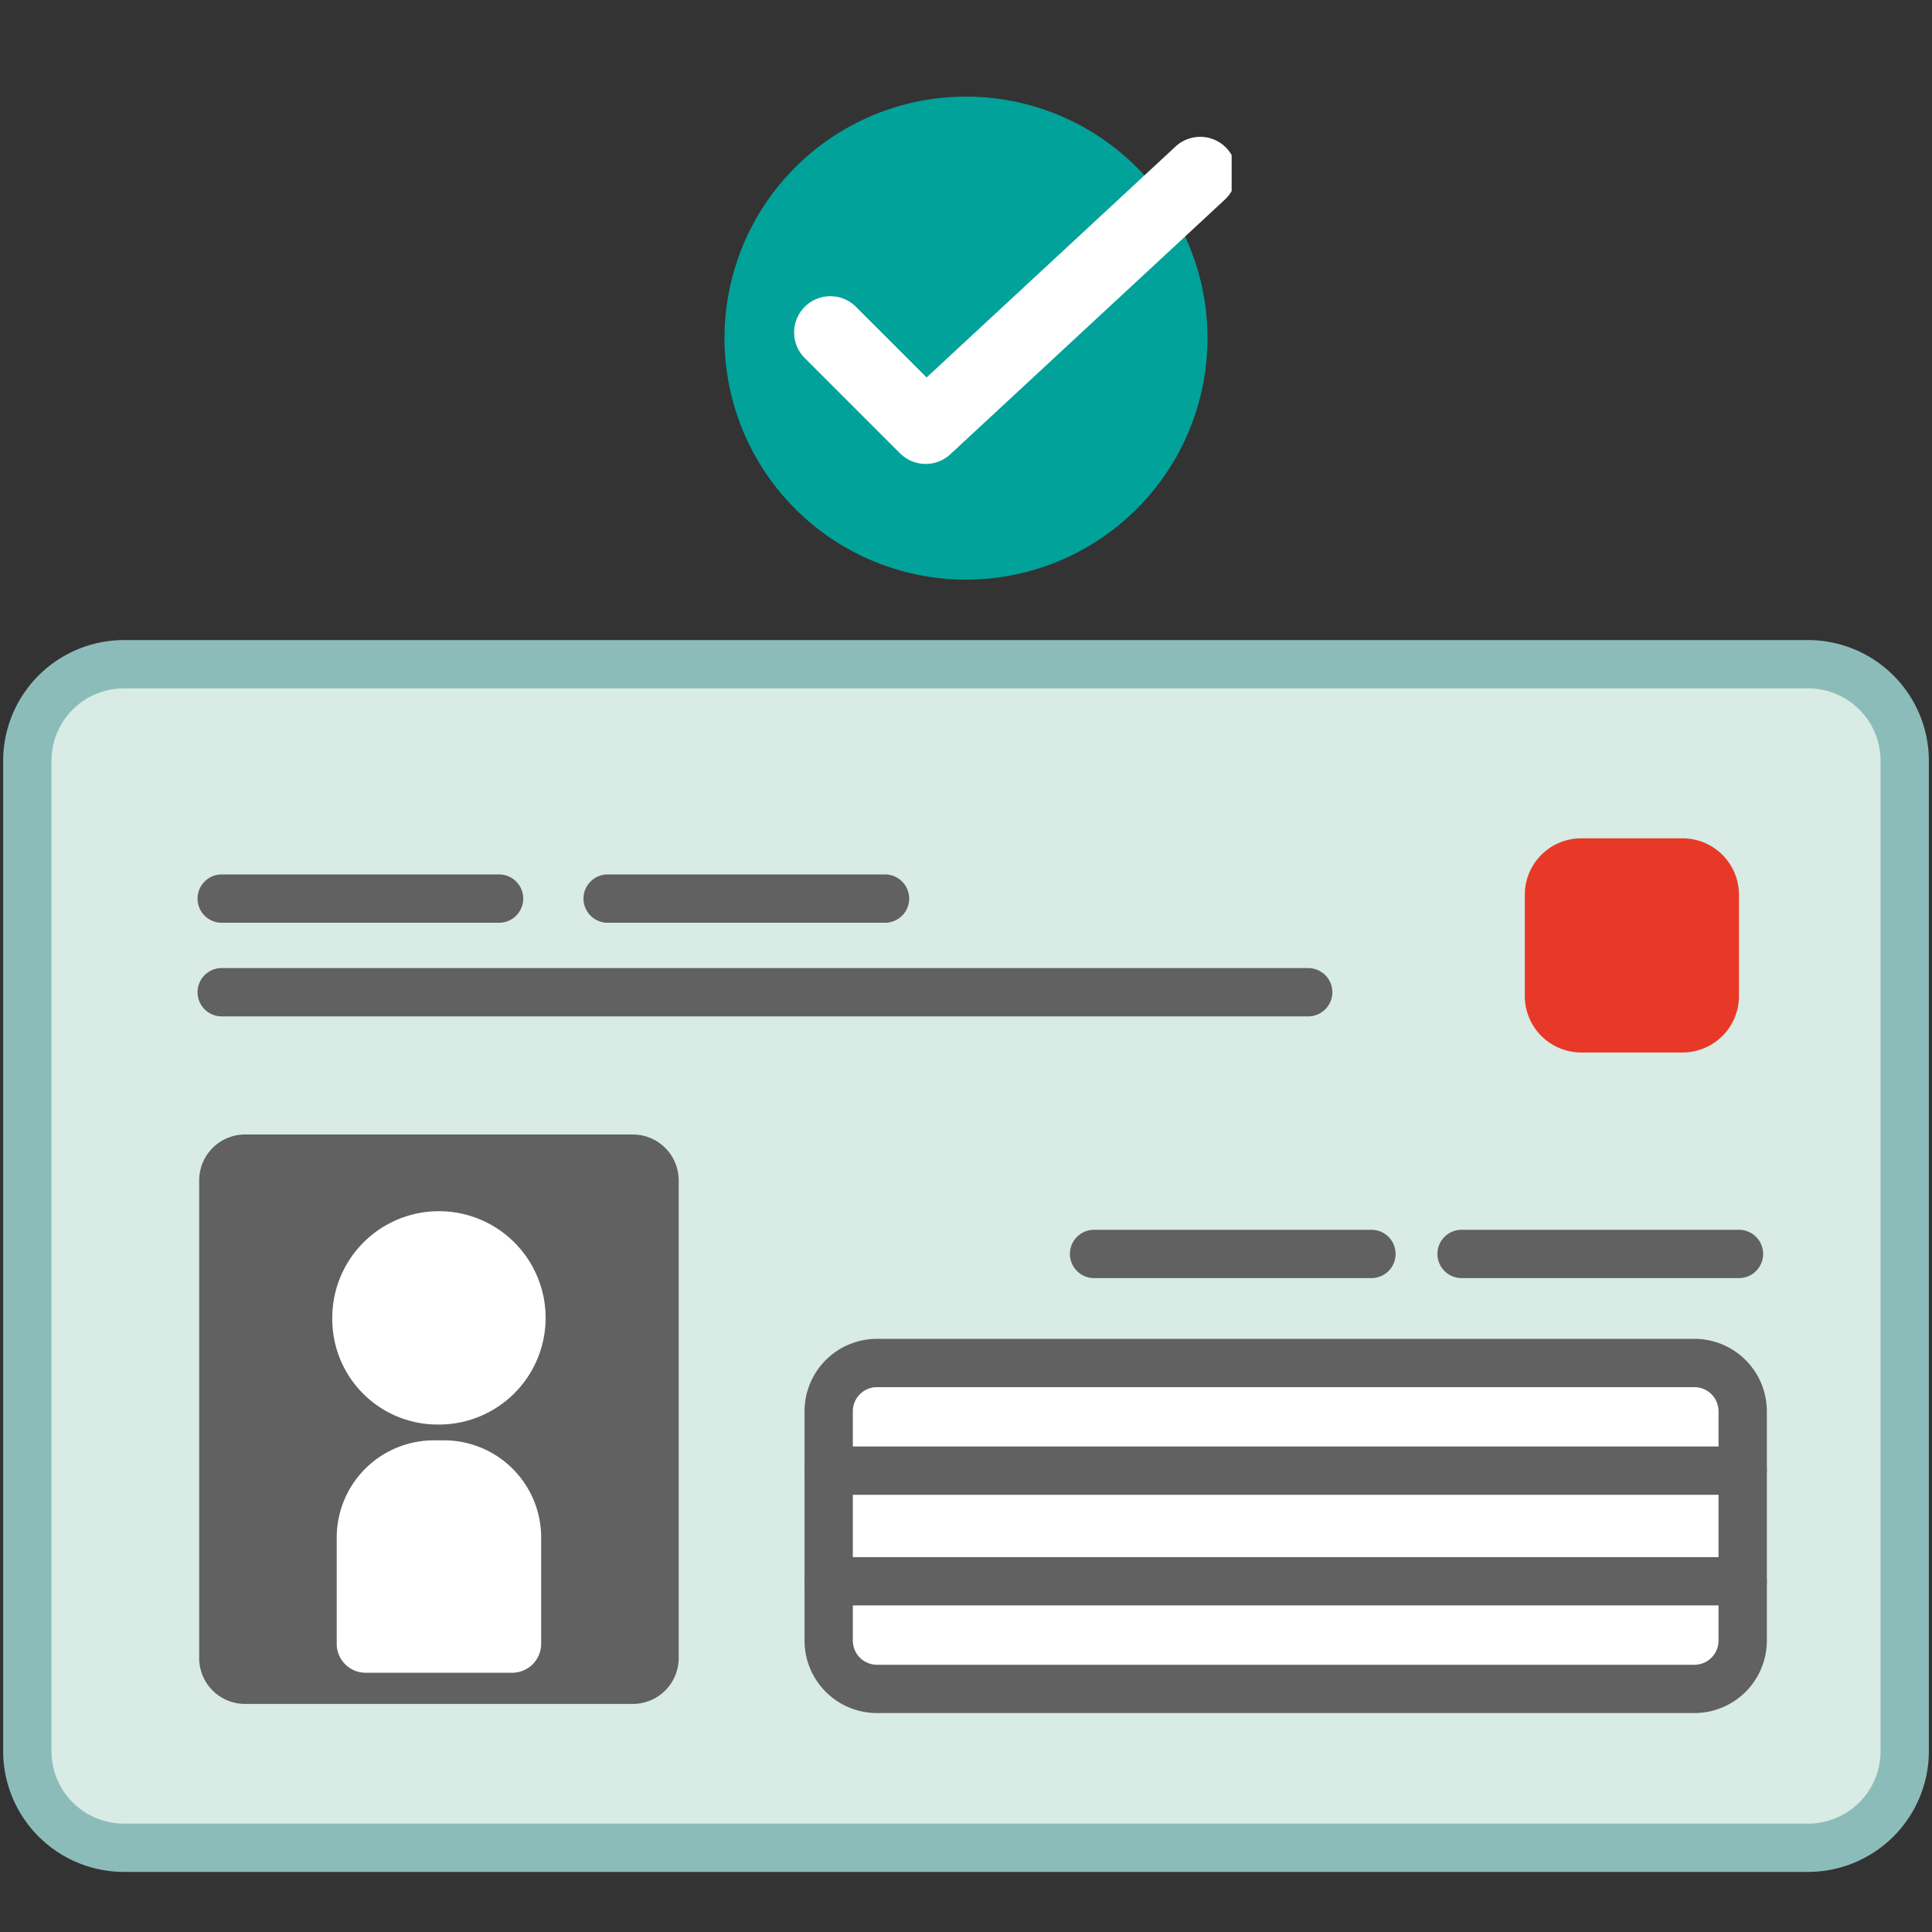
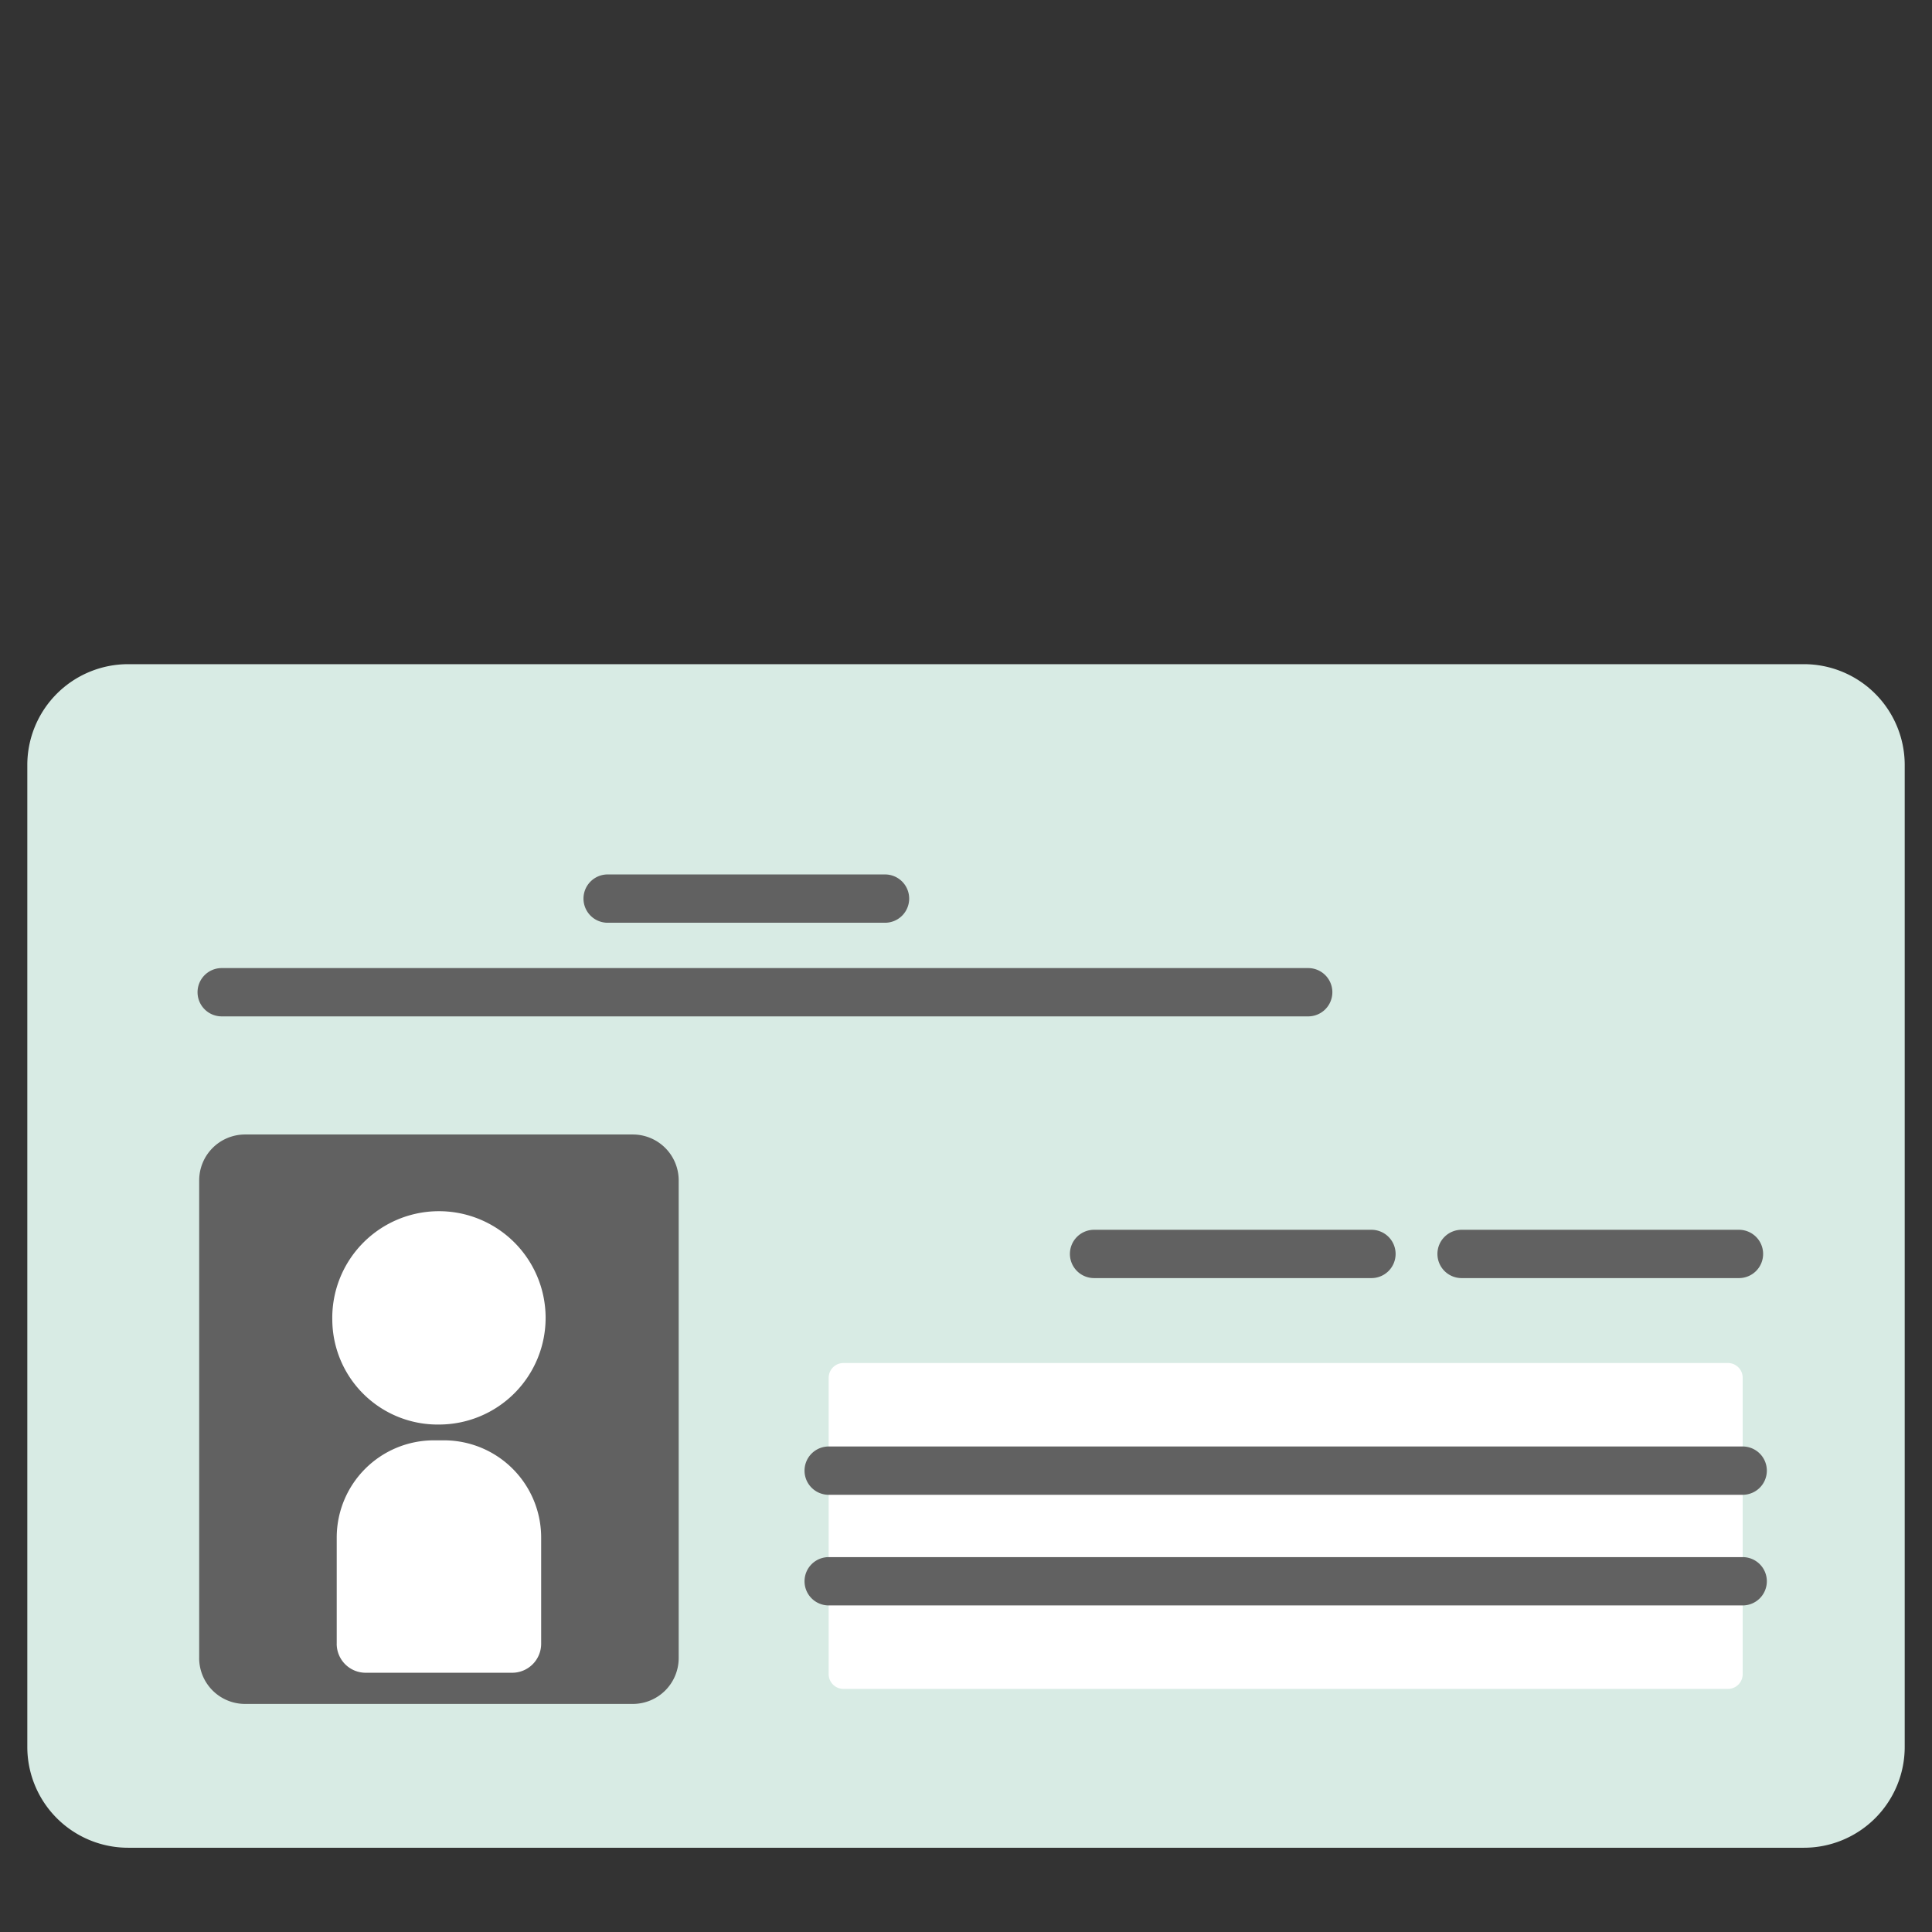
<svg xmlns="http://www.w3.org/2000/svg" width="80" height="80" viewBox="0 0 80 80">
  <rect x="0" y="0" width="80" height="80" fill="#333333" stroke="none" />
  <defs>
    <clipPath id="clip-path">
      <path id="パス_168328" data-name="パス 168328" d="M0,0H80V80H0Z" transform="translate(0 -0.096)" fill="none" />
    </clipPath>
    <clipPath id="clip-path-2">
-       <path id="パス_168329" data-name="パス 168329" d="M2,0H19a2,2,0,0,1,2,2V19a2,2,0,0,1-2,2H2a2,2,0,0,1-2-2V2A2,2,0,0,1,2,0Z" transform="translate(460 2337.059)" fill="#1b5edb" />
-     </clipPath>
+       </clipPath>
  </defs>
  <g id="マスクグループ_194125" data-name="マスクグループ 194125" transform="translate(0 0.096)" clip-path="url(#clip-path)">
    <g id="グループ_194474" data-name="グループ 194474" transform="translate(0 26.277)">
      <path id="パス_167356" data-name="パス 167356" d="M10,54.834V14.176A4.175,4.175,0,0,1,14.175,10H83.564a4.175,4.175,0,0,1,4.175,4.175V54.834a4.175,4.175,0,0,1-4.175,4.175H14.175A4.175,4.175,0,0,1,10,54.834" transform="translate(-8.869 -8.871)" fill="#d8ebe4" />
-       <path id="パス_168339" data-name="パス 168339" d="M4-1H73.739a5.006,5.006,0,0,1,5,5V45.008a5.006,5.006,0,0,1-5,5H4a5.006,5.006,0,0,1-5-5V4A5.006,5.006,0,0,1,4-1ZM73.739,48.008a3,3,0,0,0,3-3V4a3,3,0,0,0-3-3H4A3,3,0,0,0,1,4V45.008a3,3,0,0,0,3,3Z" transform="translate(1.131 1.131)" fill="#8cbcba" />
      <path id="パス_167357" data-name="パス 167357" d="M72.965,203.942V184.163a1.9,1.9,0,0,1,1.9-1.9H90.92a1.9,1.9,0,0,1,1.9,1.9v19.779a1.9,1.9,0,0,1-1.9,1.9H74.864a1.9,1.9,0,0,1-1.9-1.9" transform="translate(-64.717 -161.659)" fill="#616161" />
-       <path id="パス_168338" data-name="パス 168338" d="M11.486,1H0A1,1,0,0,1-1,0,1,1,0,0,1,0-1H11.486a1,1,0,0,1,1,1A1,1,0,0,1,11.486,1Z" transform="translate(9.18 10.836)" fill="#616161" />
      <path id="パス_168337" data-name="パス 168337" d="M44.99,1H0A1,1,0,0,1-1,0,1,1,0,0,1,0-1H44.99a1,1,0,0,1,1,1A1,1,0,0,1,44.99,1Z" transform="translate(9.18 14.713)" fill="#616161" />
      <path id="パス_167358" data-name="パス 167358" d="M303.537,278.843V266.571a.611.611,0,0,1,.611-.611h36.625a.611.611,0,0,1,.611.611v12.272a.611.611,0,0,1-.611.611H304.148a.611.611,0,0,1-.611-.611" transform="translate(-269.223 -235.893)" fill="#fff" />
-       <path id="パス_168336" data-name="パス 168336" d="M2-1H35.847a3,3,0,0,1,3,3v9.495a3,3,0,0,1-3,3H2a3,3,0,0,1-3-3V2A3,3,0,0,1,2-1ZM35.847,12.495a1,1,0,0,0,1-1V2a1,1,0,0,0-1-1H2A1,1,0,0,0,1,2v9.495a1,1,0,0,0,1,1Z" transform="translate(34.314 30.066)" fill="#616161" />
      <path id="パス_168335" data-name="パス 168335" d="M37.847,1H0A1,1,0,0,1-1,0,1,1,0,0,1,0-1H37.847a1,1,0,0,1,1,1A1,1,0,0,1,37.847,1Z" transform="translate(34.314 34.523)" fill="#616161" />
      <path id="パス_168334" data-name="パス 168334" d="M37.847,1H0A1,1,0,0,1-1,0,1,1,0,0,1,0-1H37.847a1,1,0,0,1,1,1A1,1,0,0,1,37.847,1Z" transform="translate(34.314 39.104)" fill="#616161" />
      <path id="パス_168333" data-name="パス 168333" d="M11.486,1H0A1,1,0,0,1-1,0,1,1,0,0,1,0-1H11.486a1,1,0,0,1,1,1A1,1,0,0,1,11.486,1Z" transform="translate(25.161 10.836)" fill="#616161" />
      <path id="パス_168332" data-name="パス 168332" d="M11.486,1H0A1,1,0,0,1-1,0,1,1,0,0,1,0-1H11.486a1,1,0,0,1,1,1A1,1,0,0,1,11.486,1Z" transform="translate(45.303 25.55)" fill="#616161" />
      <path id="パス_168331" data-name="パス 168331" d="M11.486,1H0A1,1,0,0,1-1,0,1,1,0,0,1,0-1H11.486a1,1,0,0,1,1,1A1,1,0,0,1,11.486,1Z" transform="translate(60.521 25.55)" fill="#616161" />
      <path id="パス_167359" data-name="パス 167359" d="M121.718,216.633a4.417,4.417,0,1,1,4.416,4.305,4.362,4.362,0,0,1-4.416-4.305" transform="translate(-107.958 -188.324)" fill="#fff" />
      <path id="パス_167360" data-name="パス 167360" d="M123.337,302.737v-4.4a4.024,4.024,0,0,1,4.024-4.024h.417a4.024,4.024,0,0,1,4.024,4.024v4.4a1.2,1.2,0,0,1-1.2,1.2h-6.066a1.2,1.2,0,0,1-1.2-1.2" transform="translate(-109.394 -261.045)" fill="#fff" />
-       <path id="パス_167361" data-name="パス 167361" d="M558.508,80.308V76.114a2.337,2.337,0,0,1,2.337-2.337h4.194a2.337,2.337,0,0,1,2.337,2.337v4.194a2.337,2.337,0,0,1-2.337,2.337h-4.194a2.337,2.337,0,0,1-2.337-2.337" transform="translate(-495.369 -65.437)" fill="#e83928" />
    </g>
    <g id="マスクグループ_194126" data-name="マスクグループ 194126" transform="translate(-430 -2334.154)" clip-path="url(#clip-path-2)">
      <path id="パス_168330" data-name="パス 168330" d="M10,0A10,10,0,1,1,0,10,10,10,0,0,1,10,0Z" transform="translate(460 2338.059)" fill="#01a29a" />
      <path id="パス_167362" data-name="パス 167362" d="M-6342.1-13185.146a1.493,1.493,0,0,1-1.061-.439l-3.946-3.945a1.5,1.5,0,0,1,0-2.121,1.5,1.5,0,0,1,2.122,0l2.925,2.924,10.309-9.562a1.5,1.5,0,0,1,2.12.079,1.5,1.5,0,0,1-.08,2.12l-11.368,10.545A1.494,1.494,0,0,1-6342.1-13185.146Z" transform="translate(6810.429 15538.414)" fill="#fff" />
    </g>
  </g>
</svg>